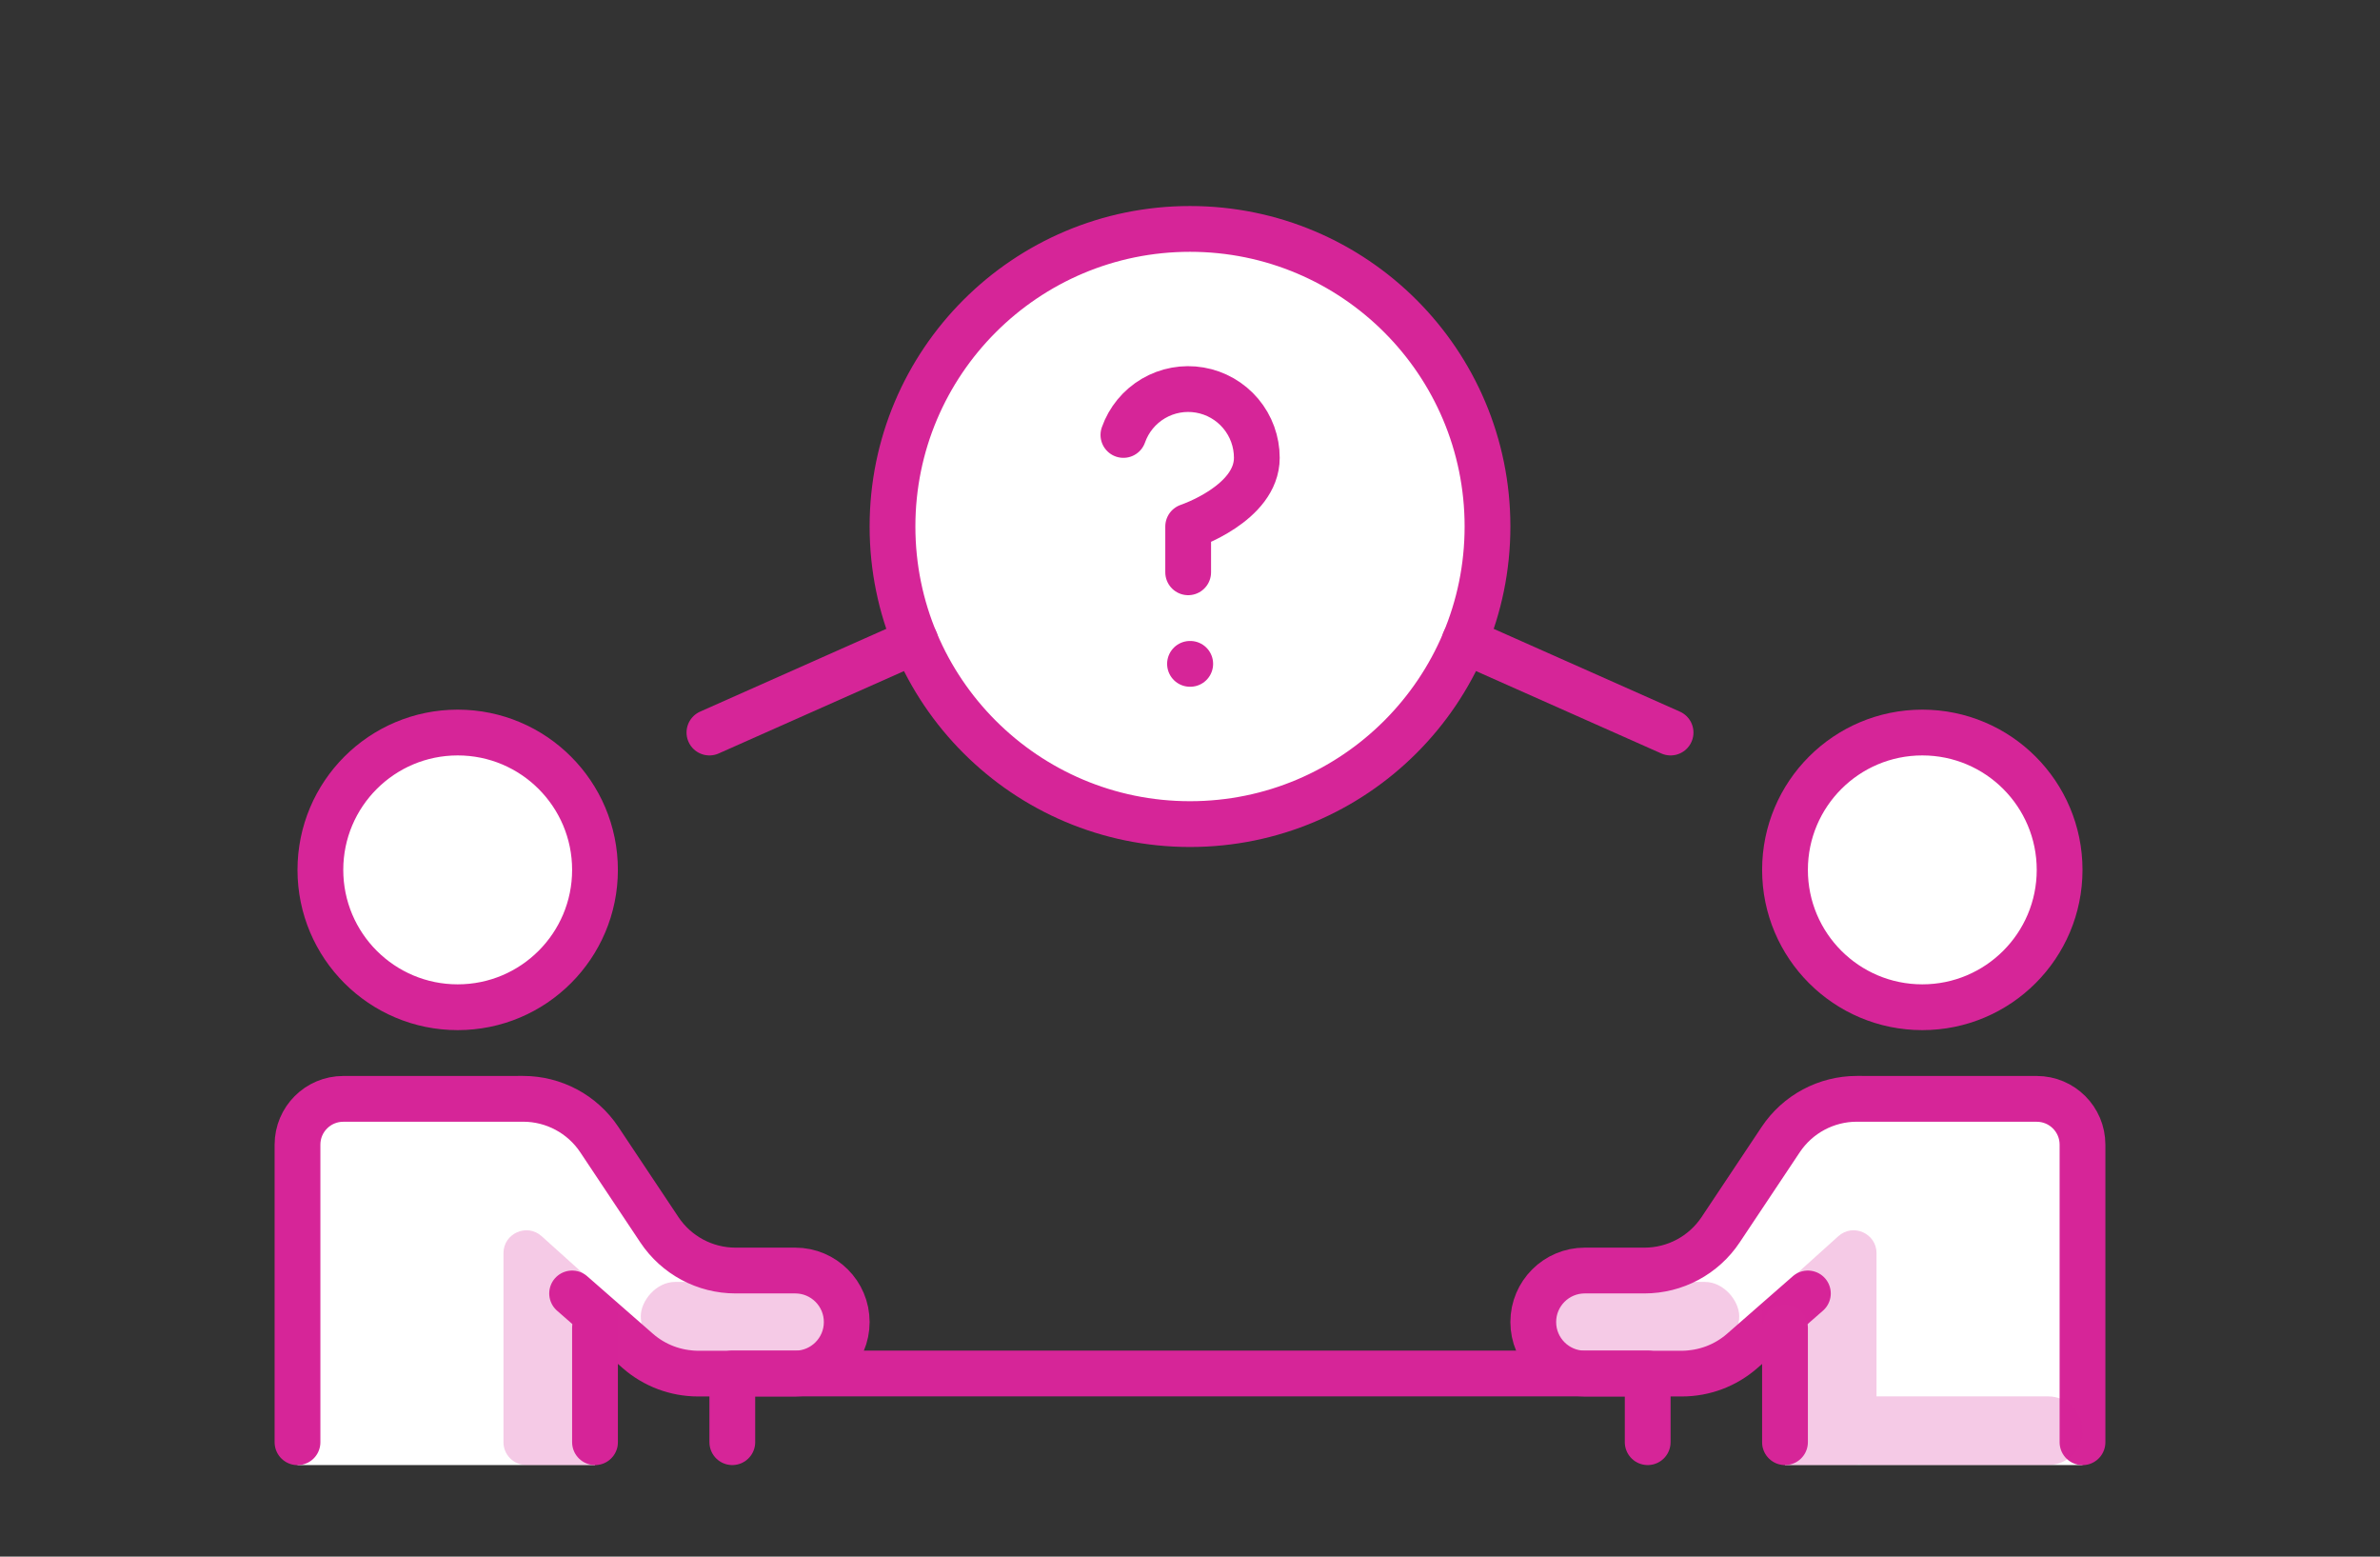
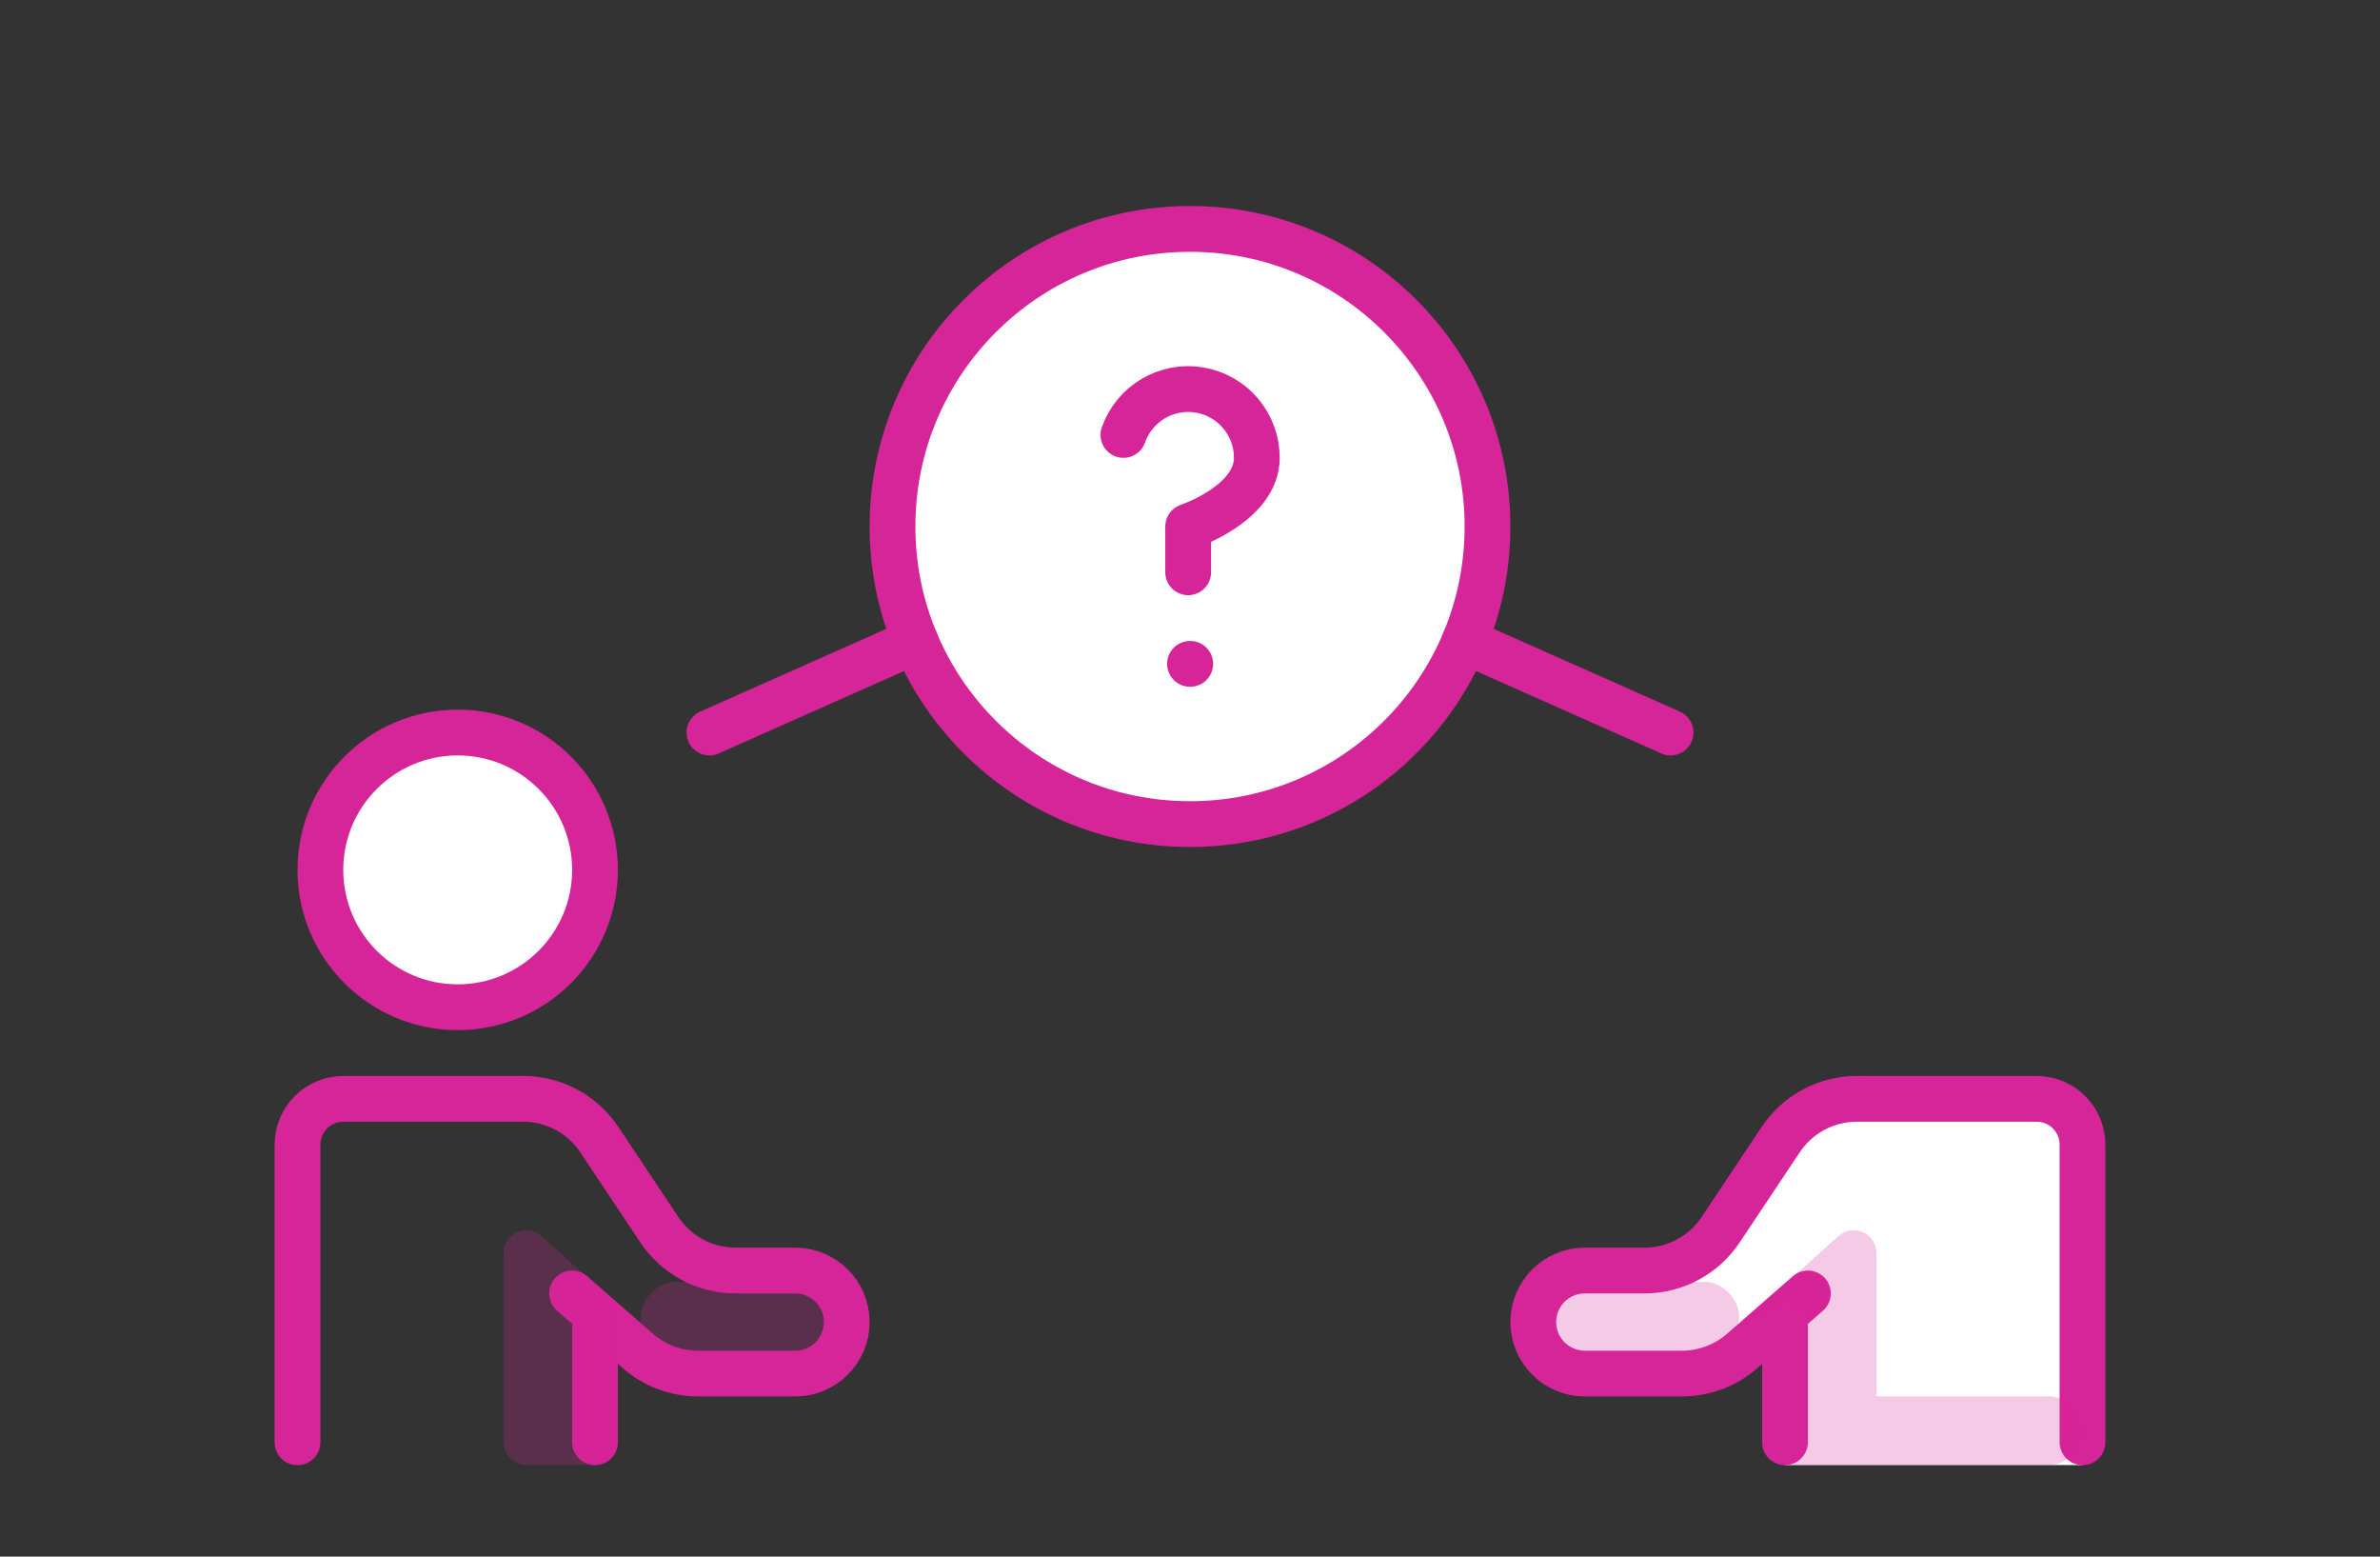
<svg xmlns="http://www.w3.org/2000/svg" width="104" height="68" viewBox="0 0 104 68" fill="none">
  <rect x="0" y="0" width="104" height="68" fill="#333333" stroke="none" />
  <path d="M89.001 48.003L81.142 48.001C79.804 48 78.554 48.669 77.812 49.782L75.187 53.72C74.446 54.833 73.197 55.502 71.859 55.502H69.251C68.008 55.502 67 56.509 67 57.752C67 58.995 68.008 60.003 69.251 60.003H74.433C74.799 60.003 75.154 59.875 75.435 59.64C76.453 58.791 78 59.515 78 60.841V64H91V50.003C91 48.898 90.105 48.003 89.001 48.003Z" fill="white" />
  <rect opacity="0.24" x="67" y="56" width="9" height="3" rx="1.5" fill="#D62598" />
  <path d="M91 63.003V50.003C91 48.898 90.105 48.003 89.001 48.003L81.142 48.001C79.804 48 78.554 48.669 77.812 49.782L75.187 53.72C74.446 54.833 73.197 55.502 71.859 55.502H69.251C68.008 55.502 67 56.509 67 57.752V57.752C67 58.995 68.008 60.003 69.251 60.003H73.497C74.466 60.003 75.402 59.651 76.131 59.013L79 56.503" stroke="#D62598" stroke-width="2" stroke-linecap="round" />
  <path opacity="0.24" fill-rule="evenodd" clip-rule="evenodd" d="M77.331 56.702C77.12 56.892 77 57.162 77 57.445V63C77 63.552 77.448 64 78 64H81C81.077 64 81.152 63.991 81.224 63.974C81.314 63.991 81.406 64 81.5 64H89.5C90.328 64 91 63.328 91 62.5C91 61.671 90.328 61 89.5 61H82V54.745C82 53.879 80.975 53.423 80.331 54.002L77.331 56.702Z" fill="#D62598" />
  <path d="M78 58L78 63" stroke="#D62598" stroke-width="2" stroke-linecap="round" />
-   <circle cx="84" cy="38" r="6" fill="white" stroke="#D62598" stroke-width="2" />
-   <path d="M14.999 48.003L22.858 48.001C24.196 48 25.446 48.669 26.188 49.782L28.813 53.72C29.554 54.833 30.803 55.502 32.141 55.502H34.749C35.992 55.502 37 56.509 37 57.752C37 58.995 35.992 60.003 34.749 60.003H29.567C29.201 60.003 28.846 59.875 28.565 59.64C27.547 58.791 26 59.515 26 60.841V64H13L13 50.003C13 48.898 13.895 48.003 14.999 48.003Z" fill="white" />
  <rect opacity="0.24" width="9" height="3" rx="1.5" transform="matrix(-1 0 0 1 37 56)" fill="#D62598" />
  <path d="M13 63.003L13 50.003C13 48.898 13.895 48.003 14.999 48.003L22.858 48.001C24.196 48 25.446 48.669 26.188 49.782L28.813 53.72C29.554 54.833 30.803 55.502 32.141 55.502H34.749C35.992 55.502 37 56.509 37 57.752V57.752C37 58.995 35.992 60.003 34.749 60.003H30.503C29.534 60.003 28.598 59.651 27.869 59.013L25 56.503" stroke="#D62598" stroke-width="2" stroke-linecap="round" />
  <path d="M26 58L26 63" stroke="#D62598" stroke-width="2" stroke-linecap="round" />
  <circle r="6" transform="matrix(-1 0 0 1 20 38)" fill="white" stroke="#D62598" stroke-width="2" />
  <path opacity="0.24" d="M27 57.445C27 57.162 26.88 56.892 26.669 56.702L23.669 54.002C23.026 53.423 22 53.879 22 54.745V63C22 63.552 22.448 64 23 64H26C26.552 64 27 63.552 27 63V57.445Z" fill="#D62598" />
-   <path d="M32 63V60L72 60V63" stroke="#D62598" stroke-width="2" stroke-linecap="round" stroke-linejoin="round" />
  <path d="M52 36C59.18 36 65 30.18 65 23C65 15.82 59.18 10 52 10C44.82 10 39 15.82 39 23C39 30.18 44.82 36 52 36Z" fill="white" stroke="#D62598" stroke-width="2" stroke-linecap="round" stroke-linejoin="round" />
  <path d="M40 28L31 32" stroke="#D62598" stroke-width="2" stroke-linecap="round" stroke-linejoin="round" />
  <path d="M64 28L73 32" stroke="#D62598" stroke-width="2" stroke-linecap="round" stroke-linejoin="round" />
  <path d="M49.09 19C49.325 18.332 49.789 17.768 50.4 17.409C51.011 17.05 51.729 16.919 52.427 17.039C53.126 17.159 53.759 17.522 54.215 18.064C54.671 18.606 54.921 19.292 54.92 20C54.92 22 51.92 23 51.92 23V25" stroke="#D62598" stroke-width="2" stroke-linecap="round" stroke-linejoin="round" />
  <path d="M52 29H52.01" stroke="#D62598" stroke-width="2" stroke-linecap="round" stroke-linejoin="round" />
</svg>